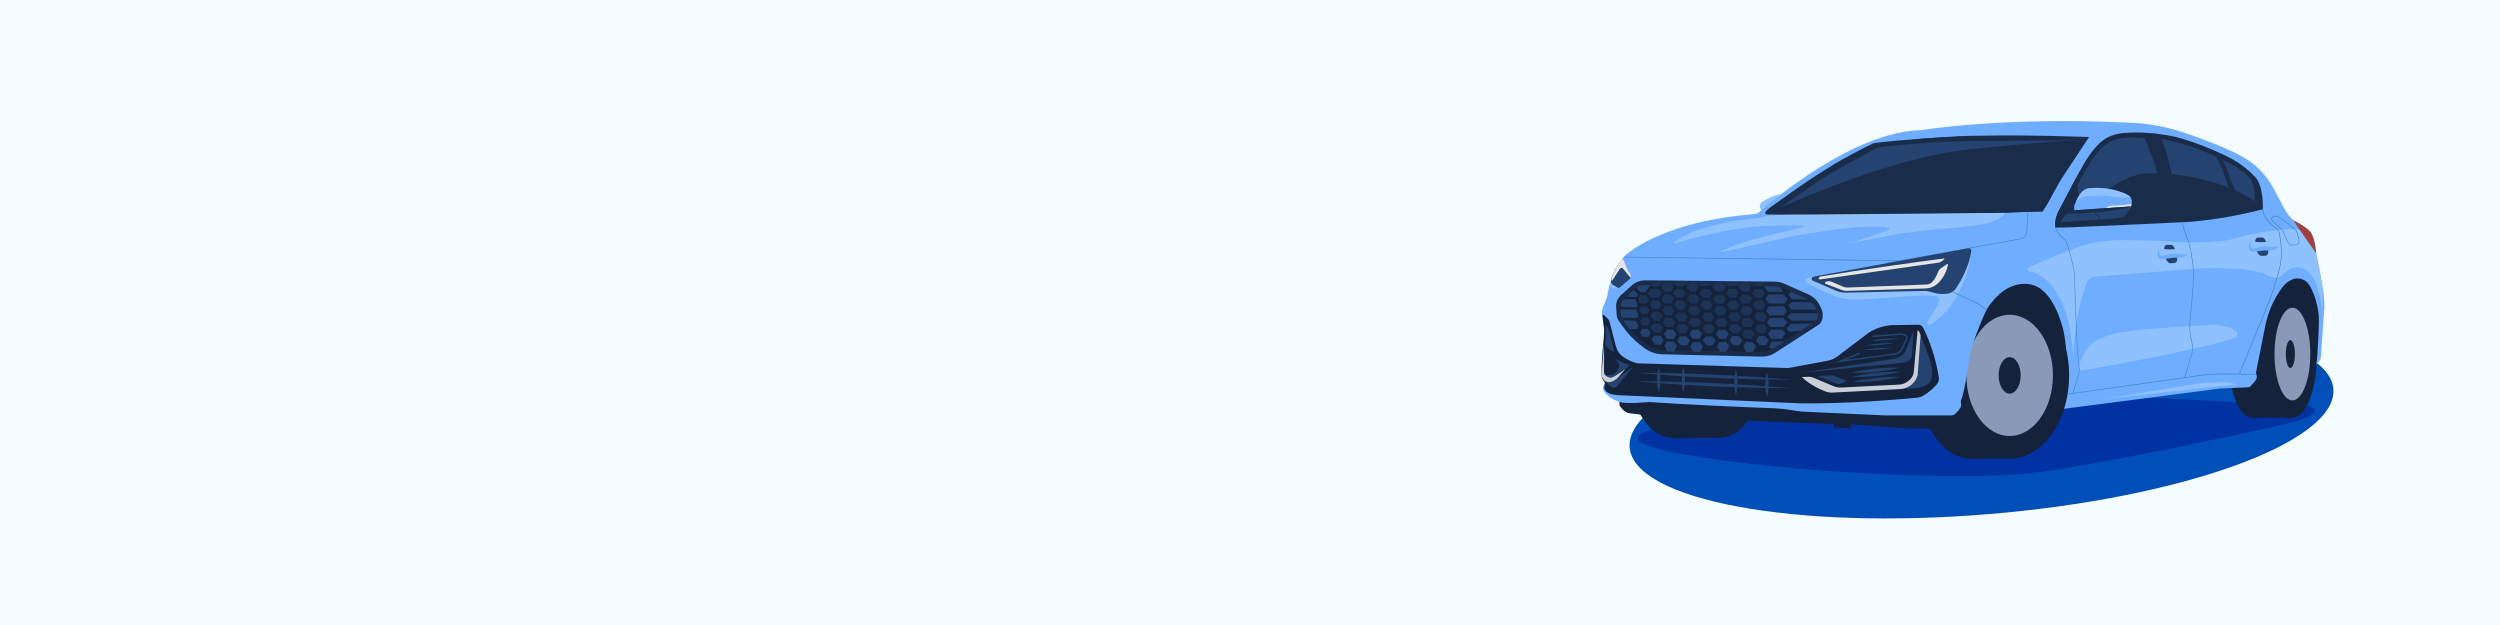
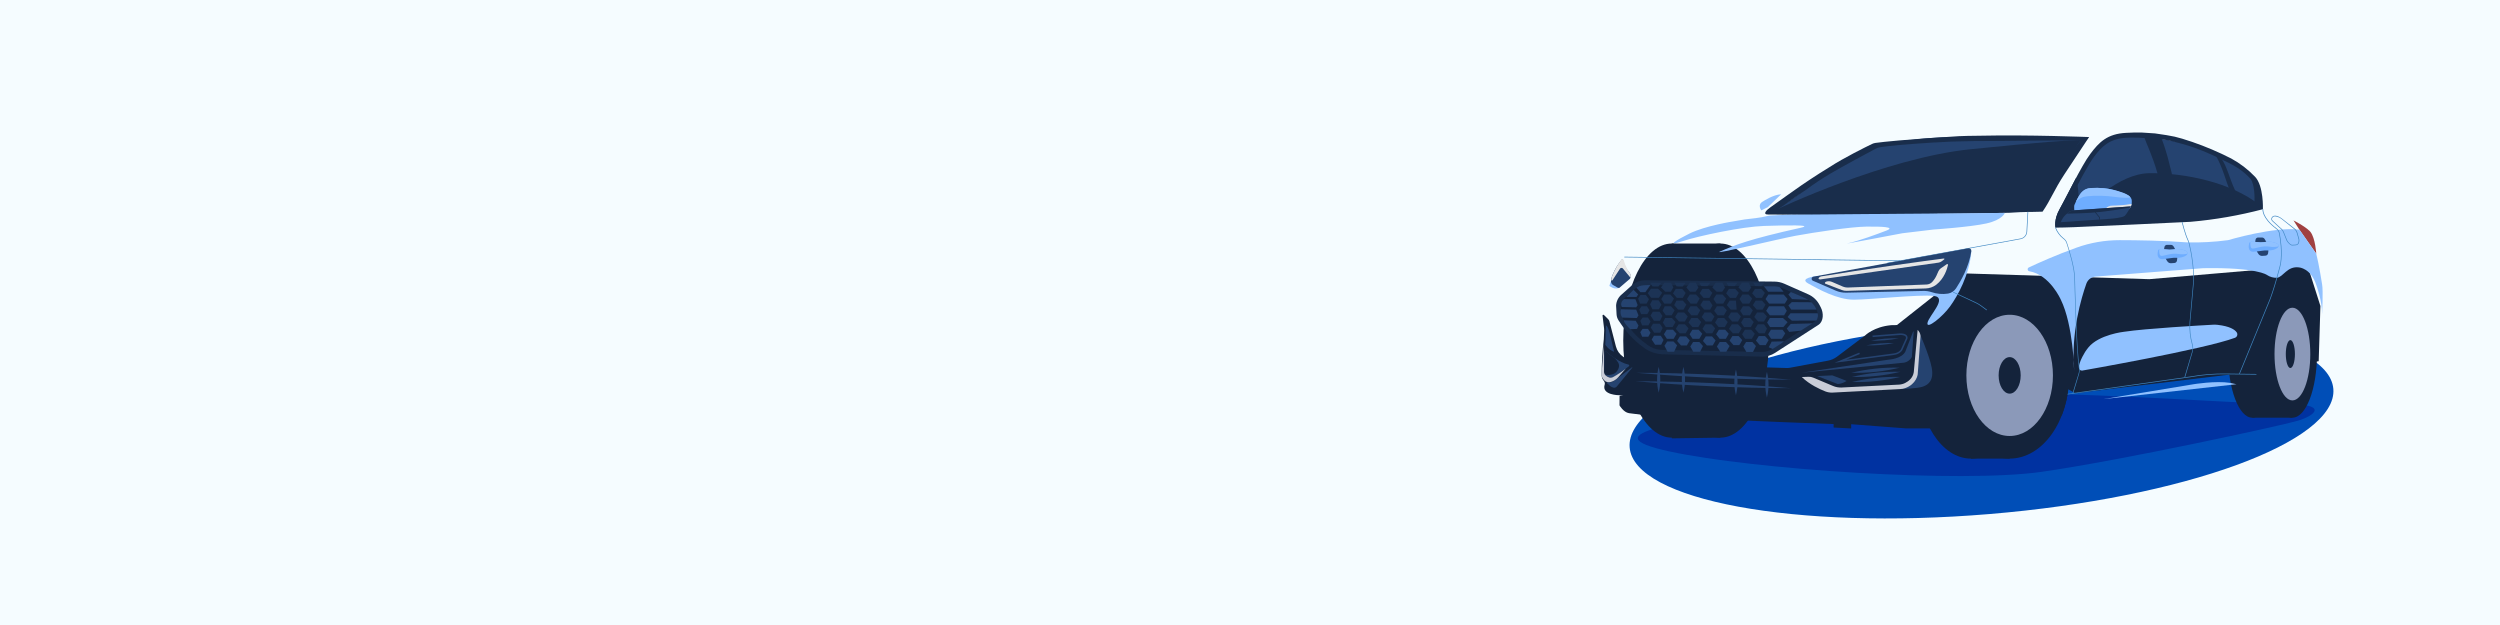
<svg xmlns="http://www.w3.org/2000/svg" width="1600" height="400" viewBox="0 0 1600 400" fill="none">
  <path d="M1600 0H0V400H1600V0Z" fill="#F5FCFF" />
  <path d="M1273.27 328.989C1397.63 318.634 1496.16 282.768 1493.34 248.881C1490.52 214.994 1387.41 195.918 1263.05 206.274C1138.68 216.63 1040.15 252.495 1042.98 286.382C1045.8 320.269 1148.9 339.345 1273.27 328.989Z" fill="#004EB7" />
  <path d="M1126.08 260.46C1080.23 270.27 1014.7 277.24 1068.29 288.89C1121.88 300.54 1255.16 309.39 1306.89 301.94C1358.62 294.49 1459.28 272.58 1470.47 269.31C1481.66 266.04 1491.47 258.13 1461.14 258.6C1430.81 259.07 1219.75 240.42 1126.08 260.46Z" fill="#0032A1" />
  <path d="M1127.26 134.63C1127.26 134.63 1124.33 131.03 1128.39 128.86C1128.39 128.86 1134.7 124.59 1139.96 124.33L1131.39 132.58L1127.26 134.63Z" fill="#90C1FF" />
  <path d="M1101.04 280.1C1118.21 280.1 1132.12 252.288 1132.12 217.98C1132.12 183.672 1118.21 155.86 1101.04 155.86C1083.88 155.86 1069.96 183.672 1069.96 217.98C1069.96 252.288 1083.88 280.1 1101.04 280.1Z" fill="#14233B" />
  <path d="M1069.96 280.1C1087.12 280.1 1101.04 252.288 1101.04 217.98C1101.04 183.672 1087.12 155.86 1069.96 155.86C1052.79 155.86 1038.88 183.672 1038.88 217.98C1038.88 252.288 1052.79 280.1 1069.96 280.1Z" fill="#14233B" />
  <path d="M1069.96 280.55L1101.04 280.09V155.86H1069.96V280.55Z" fill="#14233B" />
  <path d="M1036.48 259.43C1036.48 259.43 1039 263.87 1042.55 264.43L1061.37 266.8L1142.07 270.21L1173.52 271.4V273.62L1184.75 274.21V271.5L1219.85 274.17H1239.74C1239.74 274.17 1248.03 272.62 1250.11 266.8L1260.29 212.89L1328.08 251.65L1437.22 238.5L1483.96 231.17L1485.07 195.84L1476.85 170L1375.52 178.67L1255.94 174.94L1171.94 241.27L1054.14 249.48L1036.53 253.33L1036.48 259.43Z" fill="#14233B" />
  <path d="M1441.43 267.33C1449.97 267.33 1456.9 249.095 1456.9 226.6C1456.9 204.105 1449.97 185.87 1441.43 185.87C1432.89 185.87 1425.96 204.105 1425.96 226.6C1425.96 249.095 1432.89 267.33 1441.43 267.33Z" fill="#14233B" />
  <path d="M1467.14 185.86H1441.43V267.33H1467.14V185.86Z" fill="#14233B" />
  <path d="M1467.14 267.33C1475.82 267.33 1482.86 249.095 1482.86 226.6C1482.86 204.105 1475.82 185.87 1467.14 185.87C1458.46 185.87 1451.42 204.105 1451.42 226.6C1451.42 249.095 1458.46 267.33 1467.14 267.33Z" fill="#14233B" />
  <path d="M1467.14 256.26C1473.47 256.26 1478.59 242.981 1478.59 226.6C1478.59 210.219 1473.47 196.94 1467.14 196.94C1460.82 196.94 1455.69 210.219 1455.69 226.6C1455.69 242.981 1460.82 256.26 1467.14 256.26Z" fill="#8B99B9" />
  <path d="M1465.83 235.54C1467.44 235.54 1468.75 231.537 1468.75 226.6C1468.75 221.663 1467.44 217.66 1465.83 217.66C1464.22 217.66 1462.91 221.663 1462.91 226.6C1462.91 231.537 1464.22 235.54 1465.83 235.54Z" fill="#14233B" />
  <path d="M1261.41 293.51C1280.23 293.51 1295.49 269.66 1295.49 240.24C1295.49 210.82 1280.23 186.97 1261.41 186.97C1242.59 186.97 1227.33 210.82 1227.33 240.24C1227.33 269.66 1242.59 293.51 1261.41 293.51Z" fill="#14233B" />
  <path d="M1286.18 186.97H1261.41V293.51H1286.18V186.97Z" fill="#14233B" />
  <path d="M1286.18 293.51C1307.19 293.51 1324.22 269.66 1324.22 240.24C1324.22 210.82 1307.19 186.97 1286.18 186.97C1265.17 186.97 1248.14 210.82 1248.14 240.24C1248.14 269.66 1265.17 293.51 1286.18 293.51Z" fill="#14233B" />
  <path d="M1286.18 279.03C1301.48 279.03 1313.88 261.663 1313.88 240.24C1313.88 218.817 1301.48 201.45 1286.18 201.45C1270.88 201.45 1258.48 218.817 1258.48 240.24C1258.48 261.663 1270.88 279.03 1286.18 279.03Z" fill="#8B99B9" />
  <path d="M1286.18 251.93C1290.08 251.93 1293.24 246.696 1293.24 240.24C1293.24 233.784 1290.08 228.55 1286.18 228.55C1282.28 228.55 1279.12 233.784 1279.12 240.24C1279.12 246.696 1282.28 251.93 1286.18 251.93Z" fill="#14233B" />
-   <path d="M1109.43 260.23C1109.43 260.23 1075.01 258.69 1056.79 257.37C1055.85 257.295 1054.9 257.295 1053.96 257.37C1050.84 257.67 1043.15 258.28 1038.21 257.67C1038.21 257.67 1029.04 255.67 1026.15 249.6C1025.96 249.015 1025.92 248.393 1026.03 247.788C1026.14 247.183 1026.39 246.613 1026.77 246.13C1026.98 245.891 1027.11 245.595 1027.15 245.28C1027.19 244.965 1027.14 244.645 1027 244.36C1026.65 243.733 1026.22 243.151 1025.72 242.63C1025.46 242.354 1025.28 242.006 1025.21 241.63C1024.85 238.402 1024.79 235.148 1025.04 231.91L1026.62 212.81C1026.68 212.097 1026.66 211.379 1026.56 210.67L1025.35 201.96C1025.07 199.924 1025.34 197.85 1026.15 195.96L1028.15 191.2C1028.41 190.589 1028.59 189.947 1028.69 189.29C1029.13 185.865 1029.98 182.506 1031.24 179.29C1032.46 175.565 1034.07 171.979 1036.04 168.59C1037.64 165.899 1039.75 163.548 1042.25 161.67C1050.64 155.34 1074.78 140.75 1122.43 137.07C1123.68 137.072 1124.89 136.616 1125.82 135.79C1135 127.79 1186.52 84.23 1229.54 83.29C1229.54 83.29 1281.39 74.7 1359.91 78.4C1373.94 78.622 1387.82 81.191 1401 86C1401 86 1423.89 93.7 1434.93 100.22C1434.93 100.22 1435.67 100.61 1436.87 101.33C1444.66 106.034 1451.01 112.781 1455.24 120.84L1460.04 129.93C1460.04 129.93 1464.49 139.7 1469.6 142C1472.36 143.307 1474.91 145.023 1477.16 147.09C1478.94 148.841 1480.15 151.095 1480.61 153.55L1482.26 161.93L1485.82 180.07C1485.82 180.07 1488.49 193.07 1487.37 199.63L1485.37 228.5C1485.32 229.286 1485.04 230.041 1484.58 230.68L1482.76 233.17C1482.75 233.185 1482.74 233.197 1482.72 233.204C1482.71 233.21 1482.69 233.21 1482.67 233.204C1482.66 233.198 1482.64 233.186 1482.64 233.17C1482.63 233.155 1482.63 233.137 1482.63 233.12C1482.84 230.52 1484.51 209.4 1483.96 201.48C1483.96 201.48 1482.96 190.26 1477.74 182.1C1476.47 180.223 1474.52 178.905 1472.31 178.414C1470.09 177.923 1467.77 178.297 1465.82 179.46C1463.77 180.548 1461.99 182.099 1460.64 183.99C1455.21 191.325 1451.48 199.781 1449.73 208.74L1443.9 238.06C1443.81 238.56 1443.86 239.076 1444.04 239.55C1444.32 240.2 1444.42 240.913 1444.34 241.616C1444.25 242.319 1443.98 242.986 1443.55 243.55L1440.55 246.98C1440.32 247.252 1440.03 247.473 1439.71 247.63C1439.38 247.786 1439.03 247.875 1438.67 247.89L1420.95 248.66L1320.04 261.74C1319.92 261.757 1319.8 261.745 1319.69 261.703C1319.57 261.662 1319.47 261.593 1319.39 261.503C1319.31 261.413 1319.25 261.304 1319.23 261.187C1319.2 261.069 1319.2 260.947 1319.23 260.83C1320.96 253.856 1322.15 246.758 1322.79 239.6C1322.79 239.6 1323.25 219.36 1319.79 208.6C1319.79 208.6 1314.09 185.71 1300.79 182.38C1300.79 182.38 1284.93 176.45 1271.38 198.23C1271.38 198.23 1261.75 218.45 1260.05 231.23L1258 244.38C1258 244.38 1256.41 253.25 1255.12 255.99C1254.93 256.418 1254.86 256.894 1254.92 257.36L1255.14 258.96C1255.22 259.556 1255.09 260.161 1254.77 260.67C1253.84 262.247 1252.69 263.678 1251.34 264.92C1250.58 265.54 1249.62 265.873 1248.63 265.86H1206.52L1153.31 263.42C1152.31 263.37 1151.3 263.256 1150.31 263.08C1143.6 261.823 1136.79 261.154 1129.96 261.08L1109.43 260.23Z" fill="#6EADFF" />
  <path d="M1033 174.74C1031.85 177.42 1031.26 179.34 1031.26 179.34C1030.74 180.523 1030.32 181.747 1030 183C1030.63 183.449 1031.3 183.837 1032 184.16C1032.75 184.508 1033.56 184.676 1034.39 184.649C1035.21 184.623 1036.02 184.404 1036.74 184.01C1037.18 183.64 1033.05 174.79 1033.05 174.79L1033 174.74Z" fill="#90C1FF" />
  <path d="M1171 176L1162.51 176.72C1162.51 176.72 1150.94 177.95 1157.32 181.47C1163.7 184.99 1175.84 191.86 1186.59 191.8C1197.34 191.74 1228.33 188.37 1237.59 189.38C1246.85 190.39 1234.42 202.08 1233.59 206.64C1232.76 211.2 1243.17 202.81 1247.99 196.17C1252.81 189.53 1260.43 176.11 1261.69 160.71C1261.69 160.71 1236.56 171.9 1235.52 171.71C1234.48 171.52 1225.7 173.11 1224.84 173.54C1223.98 173.97 1194.71 176.66 1192.84 177.54C1190.97 178.42 1171 176 1171 176Z" fill="#90C1FF" />
  <path d="M1257.77 134.63C1249.31 134.63 1237.2 135.22 1226.89 134.63C1213.97 133.9 1200.46 136.13 1183.07 136.13C1163.67 136.13 1151.4 135.95 1144.07 135.84C1140.67 135.78 1138.21 135.75 1136.43 135.75C1135.43 135.75 1134.68 135.75 1134.07 135.75H1132.82H1131.82C1132.46 135.38 1133.39 134.91 1134.75 134.3C1140.67 131.564 1146.24 128.115 1151.33 124.03C1152.1 123.44 1152.77 122.93 1153.33 122.5C1153.89 122.07 1154.76 121.44 1155.65 120.77C1160.84 116.803 1166.25 113.131 1171.85 109.77C1181.78 103.91 1200.28 94.12 1202.55 92.92C1205.48 92.5 1226.23 87.68 1251.81 87.68C1253.81 87.68 1266.1 88.4 1267.96 88.44C1291.96 89.02 1326.43 87.25 1336.82 87.94C1333.6 91.54 1323.59 103.1 1318.82 110.33C1316.82 113.39 1315.25 116.23 1313.72 118.97C1310.25 125.22 1311.37 128.97 1305.83 132.16C1297.73 136.89 1293.83 134.26 1274.38 134.6C1273.34 134.65 1258.9 134.63 1257.77 134.63Z" fill="#254370" />
  <path d="M1261.5 95.47C1206.59 100.98 1136.82 134.19 1136.82 134.19L1137.5 135.26C1139.27 135.26 1141.73 135.26 1145.11 135.35C1152.44 135.46 1164.7 135.65 1184.11 135.65C1201.5 135.65 1216.93 135.4 1229.85 136.13C1240.16 136.72 1247.95 135.13 1256.42 135.13C1257.55 135.13 1267.11 135 1268.22 134.98C1287.71 134.64 1293.62 135.58 1303.06 132.98C1309.24 131.26 1311.35 124.81 1314.82 118.56C1316.35 115.81 1317.92 112.98 1319.92 109.92C1323.77 104.05 1327.92 94.21 1331.37 90.27C1325.88 89.29 1306.86 90.92 1261.5 95.47Z" fill="#192D4B" />
  <path d="M1238.3 91.19L1248.55 90.64C1250.55 90.64 1261.45 90.26 1263.29 90.3C1285.44 90.36 1318.43 89.39 1331.37 90.23C1327.93 94.23 1322.03 103.41 1318.05 109.47C1316.05 112.57 1313.91 115.89 1312.44 118.53C1308.63 125.12 1308.07 125.16 1305.03 131.86C1296.11 132.75 1295.03 132.58 1280.33 133.53C1279.23 133.53 1253.84 133.86 1252.72 133.86C1244.29 133.86 1237.06 134.18 1225.27 134.14C1211.92 134.31 1199.36 134.63 1181.93 134.63C1162.53 134.63 1150.28 134.45 1142.93 134.34L1138.26 134.27C1138.21 134.271 1138.15 134.254 1138.11 134.222C1138.06 134.19 1138.03 134.145 1138.02 134.093C1138 134.041 1138 133.985 1138.02 133.934C1138.04 133.883 1138.07 133.839 1138.12 133.81C1142.91 130.47 1147.43 127.44 1150.45 125.14C1151.2 124.57 1152.94 123.49 1153.52 123.06C1154.1 122.63 1154.84 122.24 1155.74 121.57C1160.79 117.795 1166.05 114.297 1171.48 111.09C1180.01 106.09 1194.91 98.09 1200.31 95.23C1201.35 94.675 1202.49 94.309 1203.66 94.15C1211.04 93.15 1215.97 92.6 1238.27 91.15M1253.67 87.15C1217.99 89.38 1206.24 90.67 1200.34 91.46C1199.56 91.559 1198.8 91.789 1198.09 92.14C1194.14 94.05 1180.09 100.96 1170.93 106.93C1162.29 112.17 1152.86 118.55 1149.49 121C1146.12 123.45 1141.49 126.55 1132.93 132.78C1130.26 134.63 1127.93 137.3 1131.66 137.3H1132.97C1133.57 137.3 1134.49 137.3 1135.27 137.3C1140.98 137.3 1153.74 137.68 1181.9 137.68C1212.9 137.68 1237.06 136.73 1256.37 136.73C1257.5 136.73 1284.78 136.2 1285.89 136.18C1297.52 135.41 1297.24 135.81 1307.24 135.47C1312.63 127.58 1314.49 121.82 1321.13 111.69C1327.77 101.56 1337 87.71 1337 87.71C1337 87.71 1298.45 86.16 1267.23 86.86C1265.3 86.86 1261.23 86.97 1259.3 86.97L1253.67 87.15Z" fill="#192D4B" />
  <path d="M1316.37 142.66C1316.92 139.744 1317.99 136.951 1319.54 134.42C1320.8 132.21 1322.61 128.72 1324.71 124.67C1329.35 115.67 1335.13 104.54 1338.95 99.47C1344.16 92.55 1349.1 87.24 1361.1 87.09C1362.37 87.09 1363.73 87.09 1365.15 87.18C1377.05 87.82 1391.84 89.59 1401.66 92.86C1413.22 96.71 1426.74 101.79 1430.44 104.86C1434.37 108.12 1439.72 111.96 1444.22 116.97C1446.86 119.97 1443.76 130.43 1445.11 132.31C1437.78 132.43 1418.52 131.85 1401.33 132.7C1379.04 133.79 1340.63 138.6 1329.69 140.42C1322.57 141.6 1318.47 142.3 1316.37 142.66Z" fill="#254370" />
  <path d="M1445.87 131C1428.02 116.85 1398.4 110.58 1375.66 110.84C1356.1 111.07 1336.32 131.04 1327.85 140.75L1329.69 140.45C1340.63 138.63 1379.04 133.82 1401.33 132.73C1418.52 131.88 1438.81 131.49 1446.13 131.36L1445.87 131Z" fill="#192D4B" />
  <path d="M1368.11 88.1L1371.22 88.27C1382.97 88.91 1386.15 89.08 1396.33 92.01C1406.81 94.75 1419.13 100.53 1423.85 103.01C1431.22 106.47 1435.94 109.6 1440.52 114.69C1442.84 118.12 1443.18 126.49 1442.73 129.93C1433.82 130.1 1416.54 130.49 1401.25 131.24C1378.91 132.34 1340.41 137.15 1329.44 138.98C1324.29 139.83 1320.72 140.44 1318.34 140.84C1318.96 138.875 1319.8 136.986 1320.85 135.21C1322.12 132.97 1323.94 129.46 1326.04 125.4C1330.41 116.95 1336.4 105.4 1340.15 100.4C1345.1 93.81 1349.98 88.67 1361.26 88.15C1362.88 88.044 1364.5 88.024 1366.12 88.09L1368.11 88.1ZM1370.39 84.8C1368.96 84.72 1363.03 84.86 1360.81 85.02C1348.63 85.6 1343.4 91.02 1337.75 98.56C1332.1 106.1 1322.24 126.66 1318.24 133.68C1314.24 140.7 1315.52 145.68 1315.52 145.68C1315.52 145.68 1322.95 145.68 1335.77 145.01C1348.55 144.51 1380.42 143.01 1401.94 141.96C1417.58 140.596 1433.08 137.9 1448.26 133.9C1448.26 133.9 1448.85 118.9 1443.18 113.08C1438.73 108.43 1433.59 104.497 1427.94 101.42C1419.88 97.305 1411.55 93.763 1403 90.82C1392.58 87.35 1391.43 87.16 1379.19 85.38L1370.39 84.8Z" fill="#192D4B" />
  <path d="M1330.43 141.81C1330.26 138.42 1330.16 134.3 1330.29 129.81C1330.5 124.429 1329.97 119.046 1328.71 113.81C1324.56 121.57 1320.48 129.81 1318.24 133.7C1314.24 140.7 1315.52 145.7 1315.52 145.7C1315.52 145.7 1318.28 143.89 1329.93 141.96L1330.43 141.81Z" fill="#192D4B" />
  <path d="M1430.62 122.16C1426.8 114.16 1425.26 106.25 1421.55 101.31C1420.37 100.53 1419.15 99.822 1417.89 99.19C1422.19 106.19 1425.14 117.39 1426.58 120.69C1428.02 123.99 1427.12 129.79 1427.46 133.24L1435.27 133.05C1434.16 130.12 1432.64 126.42 1430.62 122.16Z" fill="#192D4B" />
  <path d="M1391.89 119.88C1389.19 106.59 1385.65 93.75 1383.29 88.58C1380.84 88.18 1374.71 88.16 1372.37 87.94C1373.27 90.94 1377.59 99.61 1380.76 110.86C1384.02 122.43 1386.17 135.3 1386.44 140.72C1389.6 140.42 1392.94 140.25 1395.92 140C1395.42 136.08 1393.75 129.09 1391.89 119.88Z" fill="#192D4B" />
  <path d="M1327.64 135.49C1327.64 135.49 1327.23 132.03 1327.64 131.14C1328.42 129.224 1329.35 127.375 1330.43 125.61C1331.97 123.25 1333.55 120.61 1338.58 120.31C1349.26 119.77 1354.71 122.18 1357.5 123.14C1361.14 124.39 1362.65 125.14 1363.5 126.29C1364.35 127.44 1364.3 127.77 1364.34 129.29C1364.35 130.418 1364.09 131.532 1363.59 132.54C1363.31 133.22 1359.34 135.54 1359.34 135.54L1327.64 135.49Z" fill="#6EADFF" />
  <path d="M1363.49 132.62C1363.87 131.953 1364.12 131.22 1364.23 130.46C1364.23 130.46 1363.34 130.66 1363.33 130.62C1357.44 131.72 1351.5 131.48 1350.55 131.73C1347.05 132.64 1346.94 135.34 1346.94 135.34L1356.79 135.49H1359.3C1359.3 135.49 1363.21 133.3 1363.49 132.62Z" fill="#E5E5E5" />
  <path d="M1358.33 123.19C1354.52 121.851 1350.57 120.939 1346.56 120.47C1343.7 120.209 1340.83 120.175 1337.97 120.37C1333.65 120.51 1331.28 123.87 1330.06 126.2C1329.55 127.2 1328.92 128.28 1328.57 129.05C1329.8 127.86 1331.23 126.904 1332.8 126.23C1335.32 125.23 1343.94 125.05 1349.22 125.53C1353.5 125.92 1360.13 127.1 1363.52 126.36C1362.22 124.45 1358.71 123.38 1358.33 123.19Z" fill="#90C1FF" />
  <path d="M1325.5 135C1324.82 135.269 1324.18 135.647 1323.61 136.12C1322.98 136.63 1322.14 137.32 1322 137.47C1320.62 138.781 1319.57 140.398 1318.92 142.19C1318.92 142.19 1348.17 140.19 1350.29 140.04C1352.41 139.89 1358.47 139.24 1359.77 138.19C1361.07 137.14 1363.77 132.1 1363.77 132.1L1327.24 134.6C1326.64 134.617 1326.05 134.753 1325.5 135Z" fill="#254370" />
  <path d="M1325.19 135.17C1324.33 135.555 1323.55 136.094 1322.88 136.76C1326.18 136.62 1336.64 136.55 1344.88 135.59C1354.18 134.52 1360.64 133.2 1363.42 132.75C1363.6 132.34 1363.69 132.12 1363.69 132.12L1328.01 134.58C1327.04 134.572 1326.08 134.774 1325.19 135.17Z" fill="#192D4B" />
  <path d="M1343.94 140.56H1343.48V139.25L1340.78 135.97V133.81H1341.24V135.81L1343.94 139.09V140.56Z" fill="#192D4B" />
  <path d="M1467.84 141.07L1471.66 147.07L1482.41 162.39C1482.41 162.39 1481.84 152.39 1478.66 148.39C1478.66 148.42 1477 145.86 1467.84 141.07Z" fill="#A04040" />
  <path d="M1207.9 168.61L1207.82 168.19L1293.05 152.66C1294.1 152.483 1295.06 151.955 1295.77 151.163C1296.48 150.371 1296.9 149.362 1296.96 148.3L1297.64 135.59H1298.06L1297.38 148.29C1297.31 149.448 1296.85 150.548 1296.08 151.412C1295.31 152.276 1294.26 152.853 1293.12 153.05L1207.9 168.61Z" fill="#3F87C3" />
  <path d="M1039.56 164.299L1039.55 164.719L1216.06 167.122L1216.07 166.702L1039.56 164.299Z" fill="#3F87C3" />
  <path d="M1271.43 198.62L1267.73 195.88C1266.75 195.151 1265.7 194.524 1264.6 194.01L1249.91 187.16L1250.09 186.78L1264.78 193.62C1265.91 194.151 1266.98 194.794 1267.98 195.54L1271.68 198.28L1271.43 198.62Z" fill="#3F87C3" />
  <path d="M1026.44 201.53L1029.22 204.27C1029.58 204.633 1029.85 205.079 1030.01 205.57L1034.19 221.73C1034.89 224.421 1036.54 226.768 1038.83 228.34C1041.59 230.348 1044.74 231.774 1048.07 232.53L1143.5 235.53C1144.2 235.548 1144.9 235.491 1145.59 235.36L1169.91 230.82C1172.01 230.429 1173.99 229.552 1175.7 228.26L1193.7 214.67C1193.7 214.67 1199.26 209.11 1210.37 208.11L1227.67 207.82C1228.32 207.806 1228.97 207.977 1229.53 208.316C1230.09 208.654 1230.55 209.144 1230.84 209.73C1235.76 219.777 1239.13 230.513 1240.84 241.57C1240.96 242.333 1240.92 243.114 1240.71 243.858C1240.5 244.602 1240.13 245.292 1239.63 245.88C1237.08 248.876 1234.04 251.409 1230.63 253.37C1229.39 254.03 1228.03 254.434 1226.63 254.56C1218.38 255.35 1181.91 258.64 1151.5 258.11L1036.24 252.93C1036.24 252.93 1025.15 252.93 1026.92 246.42L1027.06 245.89C1027.13 245.619 1027.14 245.337 1027.09 245.061C1027.05 244.786 1026.94 244.523 1026.79 244.29L1025.79 242.78C1025.31 242.049 1025.06 241.194 1025.06 240.32C1025.07 232.537 1025.53 224.761 1026.44 217.03L1026.67 211.57C1026.69 211.146 1026.68 210.721 1026.62 210.3L1025.62 201.99C1025.61 201.892 1025.63 201.794 1025.68 201.707C1025.73 201.62 1025.8 201.549 1025.88 201.5C1025.97 201.452 1026.07 201.429 1026.17 201.435C1026.26 201.44 1026.36 201.473 1026.44 201.53Z" fill="#14233B" />
  <path d="M1228 212C1228 212 1234.78 227.17 1236.29 235.26C1237.8 243.35 1234.29 246.15 1230.7 247.43C1227.11 248.71 1216.07 249.01 1216.07 249.01L1218.58 246.26L1222.89 244.57L1225.34 241.21L1226.34 237.95L1228 212Z" fill="#254370" />
  <path d="M1052.78 180.9L1135.59 181.72C1137.55 181.741 1139.48 182.16 1141.27 182.95L1156.57 189.73C1159.36 190.963 1161.65 193.111 1163.06 195.82L1163.91 197.45C1165.36 200.23 1165.56 204.77 1163 206.58L1135.16 224.58C1132.97 225.992 1130.42 226.739 1127.81 226.73L1063.18 226.52C1060.3 226.505 1057.51 225.588 1055.18 223.9C1047.95 218.503 1041.78 211.81 1037 204.16C1036.41 203.241 1036.06 202.183 1036 201.09L1035.7 195.53C1035.77 194.383 1036.08 193.263 1036.61 192.241C1037.14 191.218 1037.87 190.316 1038.76 189.59L1045.38 183.68C1047.42 181.868 1050.05 180.878 1052.78 180.9Z" fill="#14233B" />
  <path d="M1127.85 228.25L1063.85 226.75C1060.04 226.561 1056.35 225.375 1053.14 223.31C1048.43 219.9 1042.58 215.47 1035.82 204.97C1035.09 203.831 1034.67 202.521 1034.6 201.17L1034.3 195.61C1034.36 194.237 1034.71 192.891 1035.32 191.661C1035.93 190.431 1036.8 189.343 1037.86 188.47L1044.48 182.56C1046.8 180.511 1049.79 179.386 1052.88 179.4L1135.68 180.22C1137.84 180.239 1139.98 180.702 1141.95 181.58L1157.26 188.36C1160.36 189.737 1162.9 192.123 1164.47 195.13L1165.32 196.76C1167.17 200.3 1167.17 205.53 1163.94 207.81L1136 225.86C1133.57 227.425 1130.74 228.255 1127.85 228.25ZM1052.67 182.4C1050.35 182.399 1048.12 183.254 1046.39 184.8L1039.78 190.71C1039.04 191.293 1038.44 192.022 1038 192.852C1037.56 193.681 1037.29 194.593 1037.22 195.53L1037.52 201C1037.56 201.834 1037.81 202.645 1038.26 203.35C1044.77 213.45 1050.07 217.62 1054.57 220.88C1056.91 222.603 1059.68 223.642 1062.57 223.88L1127.81 225.25C1130.12 225.251 1132.37 224.588 1134.31 223.34L1162.14 205.34C1163.82 204.15 1163.76 200.49 1162.54 198.16L1161.69 196.53C1160.44 194.128 1158.41 192.221 1155.93 191.12L1140.62 184.34C1139.02 183.632 1137.28 183.258 1135.53 183.24L1052.73 182.42L1052.67 182.4Z" fill="#192D4B" />
  <path d="M1160.26 179.67L1174.77 185.97C1176.93 186.912 1179.27 187.369 1181.63 187.31L1231.1 186.2C1232.84 186.163 1234.58 186.427 1236.23 186.98C1239.6 188.133 1243.21 188.449 1246.73 187.9C1247.77 187.713 1248.77 187.316 1249.65 186.733C1250.54 186.151 1251.29 185.394 1251.88 184.51C1254.71 180.22 1260.23 170.78 1261.65 160.69C1261.69 160.44 1261.66 160.184 1261.58 159.944C1261.5 159.704 1261.36 159.487 1261.18 159.311C1261 159.135 1260.78 159.005 1260.54 158.932C1260.29 158.859 1260.04 158.844 1259.79 158.89L1160.56 177.07C1160.27 177.124 1160.01 177.269 1159.81 177.483C1159.61 177.697 1159.48 177.969 1159.45 178.259C1159.42 178.55 1159.48 178.844 1159.62 179.098C1159.77 179.351 1159.99 179.552 1160.26 179.67Z" fill="#254370" />
  <path d="M1054.57 187.69L1056.6 184.81H1061.16L1063.78 187.38L1061.66 190.58H1056.72L1054.57 187.69Z" fill="#1C3355" />
  <path d="M1070.73 187.75L1072.51 184.86H1076.53L1078.83 187.44L1076.97 190.64H1073.22L1070.73 187.75Z" fill="#1C3355" />
  <path d="M1071.48 195.27L1072.96 192.38H1076.98L1079.28 194.95L1077.42 198.16H1074L1071.48 195.27Z" fill="#1C3355" />
  <path d="M1072.06 202.87L1073.85 199.98H1077.87L1080.16 202.55L1078.31 205.76H1074.55L1072.06 202.87Z" fill="#1C3355" />
  <path d="M1072.54 210.46L1074.33 207.57H1078.35L1080.65 210.14L1078.79 213.35H1075.03L1072.54 210.46Z" fill="#1C3355" />
  <path d="M1087.78 187.75L1089.56 184.86H1093.58L1095.88 187.44L1094.02 190.64H1090.27L1087.78 187.75Z" fill="#1C3355" />
  <path d="M1088.22 195.27L1090.01 192.38H1094.03L1096.02 195.47L1094.46 198.16H1090.71L1088.22 195.27Z" fill="#1C3355" />
  <path d="M1089.11 202.87L1090.89 199.98H1094.91L1097.21 202.55L1095.35 205.76H1091.6L1089.11 202.87Z" fill="#1C3355" />
  <path d="M1089.59 210.46L1091.38 207.57H1095.39L1097.69 210.14L1095.84 213.35H1092.08L1089.59 210.46Z" fill="#1C3355" />
  <path d="M1104.74 187.75L1106.53 184.86H1110.54L1112.84 187.44L1110.98 190.64H1107.23L1104.74 187.75Z" fill="#1C3355" />
-   <path d="M1105.18 195.27L1106.97 192.38H1110.99L1113.29 194.95L1111.43 198.16H1107.67L1105.18 195.27Z" fill="#1C3355" />
+   <path d="M1105.18 195.27L1106.97 192.38H1110.99L1111.43 198.16H1107.67L1105.18 195.27Z" fill="#1C3355" />
  <path d="M1106.07 202.87L1107.86 199.98H1111.88L1114.18 202.55L1112.32 205.76H1108.56L1106.07 202.87Z" fill="#1C3355" />
  <path d="M1106.55 210.46L1108.34 207.57H1112.36L1114.66 210.14L1112.8 213.35H1109.05L1106.55 210.46Z" fill="#1C3355" />
  <path d="M1121.39 187.75L1123.18 184.86H1127.2L1129.5 187.44L1127.64 190.64H1123.88L1121.39 187.75Z" fill="#1C3355" />
  <path d="M1121.84 195.27L1123.62 192.38H1127.64L1129.94 194.95L1128.08 198.16H1124.33L1121.84 195.27Z" fill="#1C3355" />
  <path d="M1122.72 202.87L1124.51 199.98H1128.53L1130.83 202.55L1128.97 205.76H1125.22L1122.72 202.87Z" fill="#1C3355" />
  <path d="M1123.21 210.46L1124.99 207.57H1129.01L1130.83 210.25L1129.45 213.35H1125.7L1123.21 210.46Z" fill="#1C3355" />
  <path d="M1063.23 191.41L1065.01 188.52H1069.03L1071.33 191.09L1069.47 194.3H1065.12L1063.23 191.41Z" fill="#1C3355" />
  <path d="M1064.08 198.92L1065.42 196.03H1069.44L1071.74 198.6L1069.88 201.81H1066.18L1064.08 198.92Z" fill="#1C3355" />
  <path d="M1064.23 206.42L1065.7 203.53H1070.03L1072.33 206.11L1070.47 209.31H1066.12L1064.23 206.42Z" fill="#1C3355" />
  <path d="M1096.63 191.41L1098.42 188.52H1102.44L1104.74 191.09L1102.88 194.3H1098.53L1096.63 191.41Z" fill="#1C3355" />
  <path d="M1097.04 198.92L1098.83 196.03H1102.85L1105.14 198.6L1103.29 201.81H1099.33L1097.04 198.92Z" fill="#1C3355" />
  <path d="M1097.63 206.42L1099.42 203.53H1103.44L1105.74 206.11L1103.88 209.31H1099.89L1097.63 206.42Z" fill="#1C3355" />
  <path d="M1113.29 191.41L1115.07 188.52H1119.09L1121.39 191.09L1119.53 194.3H1115.18L1113.29 191.41Z" fill="#1C3355" />
  <path d="M1113.69 198.92L1115.48 196.03H1119.5L1121.8 198.6L1119.94 201.81H1115.59L1113.69 198.92Z" fill="#1C3355" />
  <path d="M1114.29 206.42L1116.07 203.53H1120.09L1122.39 206.11L1120.53 209.31H1116.18L1114.29 206.42Z" fill="#1C3355" />
  <path d="M1114.95 213.93L1116.74 211.04H1120.76L1123.06 213.62L1121.2 216.82H1116.85L1114.95 213.93Z" fill="#1C3355" />
  <path d="M1079.67 191.41L1081.46 188.52H1085.47L1087.78 191.09L1085.92 194.3H1081.96L1079.67 191.41Z" fill="#1C3355" />
  <path d="M1080.08 198.92L1081.86 196.03H1085.88L1088.18 198.6L1086.32 201.81H1082.44L1080.08 198.92Z" fill="#1C3355" />
  <path d="M1080.67 206.42L1082.46 203.53H1086.47L1088.78 206.11L1086.92 209.31H1083.14L1080.67 206.42Z" fill="#1C3355" />
  <path d="M1056.05 194.81L1057.46 192.16H1061.47L1063.33 194.95L1061.66 197.94H1057.56L1056.05 194.81Z" fill="#1C3355" />
  <path d="M1056.34 201.95L1057.79 199.52H1062.14L1063.93 202.22L1062.4 205.3H1058.53L1056.34 201.95Z" fill="#1C3355" />
  <path d="M1056.48 209.62L1057.94 207.19H1062.29L1064.08 209.89L1062.55 212.97H1058.68L1056.48 209.62Z" fill="#1C3355" />
  <path d="M1048.41 191.11L1049.89 188.75H1053.33L1055.33 191.52L1053.82 194.3H1049.61L1048.41 191.11Z" fill="#1C3355" />
  <path d="M1049.11 198.17L1050.59 196.03H1054.03L1055.67 198.54L1054.25 201.06H1050.31L1049.11 198.17Z" fill="#1C3355" />
  <path d="M1049.78 205.38L1051.25 203.24H1054.7L1056.34 205.76L1054.92 208.27H1050.97L1049.78 205.38Z" fill="#1C3355" />
  <path d="M1057.52 183.31L1061.4 183.34L1063.23 181.02L1056.16 180.92L1057.52 183.31Z" fill="#1C3355" />
  <path d="M1073.04 183.31L1076.93 183.34L1078.75 181.02L1071.69 180.92L1073.04 183.31Z" fill="#1C3355" />
  <path d="M1088.86 183.09L1092.75 183.12L1094.57 181.01L1087.51 180.92L1088.86 183.09Z" fill="#1C3355" />
  <path d="M1106.27 183.09L1110.15 183.12L1111.98 181.01L1104.91 180.92L1106.27 183.09Z" fill="#1C3355" />
  <path d="M1123.45 183.09L1127.34 183.12L1129.16 181.01L1122.1 180.92L1123.45 183.09Z" fill="#1C3355" />
  <path d="M1063.03 183.95L1065.78 186.69H1069.36L1070.92 183.94L1069.44 180.89H1065.28L1063.03 183.95Z" fill="#1C3355" />
  <path d="M1079.28 183.95L1081.58 186.69H1085.16L1086.98 184.06L1085.25 180.89L1081.59 180.92L1079.28 183.95Z" fill="#1C3355" />
  <path d="M1095.88 183.95L1098.63 186.69H1102.21L1104.03 184.06L1102.3 180.89H1098.13L1095.88 183.95Z" fill="#1C3355" />
  <path d="M1112.61 183.95L1115.36 186.69H1118.94L1120.76 184.06L1119.03 180.89H1114.86L1112.61 183.95Z" fill="#1C3355" />
  <path d="M1073.34 218.2L1075.13 215.31H1079.14L1081.44 217.89L1079.59 221.09H1075.83L1073.34 218.2Z" fill="#254370" />
  <path d="M1089.89 218.2L1091.67 215.31H1095.69L1097.99 217.89L1096.13 221.09H1092.38L1089.89 218.2Z" fill="#254370" />
  <path d="M1106.92 217.98L1108.71 215.09H1112.73L1115.03 217.66L1113.17 220.87H1109.42L1106.92 217.98Z" fill="#254370" />
  <path d="M1123.8 217.98L1125.59 215.09H1129.61L1131.9 217.66L1130.05 220.87H1126.29L1123.8 217.98Z" fill="#254370" />
  <path d="M1065.23 221.3L1067.02 218.55H1071.04L1073.34 221L1071.44 225.09H1067.22L1065.23 221.3Z" fill="#254370" />
  <path d="M1064.89 213.93L1066.68 211.04H1070.7L1073 213.62L1071.14 216.82H1066.78L1064.89 213.93Z" fill="#254370" />
  <path d="M1098.3 213.93L1100.09 211.04H1104.11L1106.4 213.62L1104.55 216.82H1100.55L1098.3 213.93Z" fill="#254370" />
  <path d="M1098.82 221.79L1100.61 218.9H1104.62L1106.92 221.47L1104.83 225.09H1100.98L1098.82 221.79Z" fill="#254370" />
  <path d="M1115.69 221.79L1117.48 218.9H1121.5L1123.8 221.47L1121.94 225.22H1117.64L1115.69 221.79Z" fill="#254370" />
  <path d="M1129.94 191.41L1131.73 188.52H1141.55L1144.06 191.41L1142.28 194.3H1132.22L1129.94 191.41Z" fill="#254370" />
  <path d="M1130.35 198.92L1132.14 196.03H1141.78L1143.55 198.92L1141.83 201.81H1132.72L1130.35 198.92Z" fill="#254370" />
  <path d="M1130.94 206.42L1132.73 203.53H1141.05L1144.06 206.19L1141.33 209.31H1132.83L1130.94 206.42Z" fill="#254370" />
  <path d="M1131.61 213.93L1133.39 211.04H1140.83L1142.55 213.35L1140.39 216.82H1133.5L1131.61 213.93Z" fill="#254370" />
  <path d="M1081.34 213.93L1083.12 211.04H1087.14L1089.44 213.62L1087.58 216.82H1083.23L1081.34 213.93Z" fill="#254370" />
  <path d="M1081.78 221.79L1083.57 218.9H1087.59L1089.89 221.47L1088.08 225.09H1083.69L1081.78 221.79Z" fill="#254370" />
  <path d="M1057.08 217.29L1058.53 214.87H1062.88L1064.67 217.56L1063.14 220.65H1059.28L1057.08 217.29Z" fill="#254370" />
  <path d="M1049.78 212.6L1051.25 210.46H1054.7L1056.34 212.97L1054.92 215.49H1050.97L1049.78 212.6Z" fill="#254370" />
  <path d="M1047.27 184.12L1049.9 187.01H1053L1055.48 183.53L1056.3 182.44C1056.3 182.44 1054.57 182.39 1052.11 182.53C1051.01 182.53 1049.92 182.765 1048.91 183.22L1047.27 184.12Z" fill="#254370" />
  <path d="M1128.87 183.19L1131.62 186.69H1141.44L1139.5 184.25C1139.09 183.64 1138.02 183.47 1137.29 183.34L1135.44 183.19H1128.87Z" fill="#254370" />
  <path d="M1040.83 190.03H1047.39L1048.41 188.43L1045.47 185.47L1040.83 190.03Z" fill="#254370" />
  <path d="M1039.33 191.41L1046.68 191.52L1048.11 195.27L1047.17 196.69L1037.96 196.49C1037.96 196.49 1036.29 193.77 1039.33 191.41Z" fill="#254370" />
  <path d="M1037.37 197.94L1047.15 198.16L1048.63 201.81L1047.55 203.54L1038.15 203.24C1037.66 202.46 1037.33 201.585 1037.2 200.672C1037.07 199.76 1037.12 198.829 1037.37 197.94Z" fill="#254370" />
  <path d="M1039.26 205L1046.85 205.29L1048.63 208.29L1047.7 210.48L1043.37 210.7C1043.37 210.7 1039.11 206.74 1039.26 205Z" fill="#254370" />
  <path d="M1145.72 187.31L1144.55 188.52L1146.89 191.41L1157.44 191.86C1157.44 191.86 1153.03 189.65 1146.15 186.86L1145.72 187.31Z" fill="#254370" />
  <path d="M1159.33 193.44L1146.72 193.36L1144.55 195.47L1146.39 198.16H1162.55C1161.83 196.373 1160.73 194.763 1159.33 193.44Z" fill="#254370" />
  <path d="M1145.94 200.48H1163.33C1163.52 201.237 1163.56 202.026 1163.44 202.799C1163.32 203.571 1163.04 204.31 1162.62 204.97C1162.58 205.032 1162.52 205.082 1162.45 205.117C1162.39 205.152 1162.31 205.17 1162.24 205.17L1146.77 205.22L1144.06 202.87L1145.94 200.48Z" fill="#254370" />
  <path d="M1146.07 207.31L1159.85 206.97L1152.5 211.64L1145.11 212.42L1143.55 210.27L1146.07 207.31Z" fill="#254370" />
  <path d="M1132 222.25L1133.89 218.64L1141.77 218.45C1140.96 219.136 1140.11 219.768 1139.22 220.34L1134.52 223.34L1132 222.25Z" fill="#254370" />
  <path d="M1227.36 211.15L1228 211.97C1228.81 212.997 1229.2 214.287 1229.11 215.59L1227.33 239.59C1227.33 239.59 1226.63 245.79 1219.33 248.4C1218.27 248.758 1217.17 248.964 1216.05 249.01L1172.86 251.26C1171.28 251.337 1169.7 251.082 1168.22 250.51C1164.72 249.14 1158.1 246.13 1153.16 241.3L1157.49 241.13C1158.49 241.098 1159.49 241.282 1160.42 241.67L1173.12 247.01C1174.85 247.75 1176.73 248.091 1178.61 248.01L1215.29 246.16C1216.68 246.093 1218.04 245.735 1219.29 245.11C1221.46 244.02 1224.29 241.88 1224.83 238.11L1227.27 211.26L1227.36 211.15Z" fill="#C9CDD8" />
  <path d="M1163 240.68L1176.19 245.79C1178.1 245.625 1179.94 245.001 1181.55 243.97C1181.69 243.89 1181.75 243.75 1181.6 243.69L1172.71 240.24L1163 240.68Z" fill="#254370" />
  <path d="M1174.12 232.18L1189.92 225.68L1190.3 226.6L1181.54 230.21L1211.88 226.21C1215.28 225.8 1216.48 223.84 1216.53 223.75L1219.76 216.57C1219.83 216.372 1219.86 216.159 1219.83 215.95C1219.8 215.742 1219.72 215.542 1219.6 215.37C1218.92 214.5 1216.94 214.37 1216.23 214.37L1198.48 215.75L1198.4 214.75L1216.18 213.36C1216.52 213.36 1219.28 213.31 1220.39 214.74C1220.62 215.045 1220.76 215.401 1220.82 215.776C1220.87 216.151 1220.83 216.534 1220.7 216.89L1217.42 224.19C1217.34 224.34 1215.93 226.71 1212 227.19L1174.12 232.18Z" fill="#254370" />
  <path d="M1197.33 218C1203.18 216.833 1209.15 216.347 1215.11 216.55C1209.26 217.717 1203.29 218.203 1197.33 218Z" fill="#254370" />
  <path d="M1194.51 221C1200.36 219.838 1206.32 219.352 1212.28 219.55C1206.43 220.717 1200.47 221.203 1194.51 221Z" fill="#254370" />
-   <path d="M1192.79 224C1198.64 222.833 1204.61 222.347 1210.57 222.55C1204.72 223.717 1198.75 224.203 1192.79 224Z" fill="#254370" />
  <path d="M1046.68 244C1079.83 244.113 1112.93 245.593 1146 248.44C1112.85 248.34 1079.74 246.86 1046.68 244Z" fill="#254370" />
  <path d="M1047 238.57C1080.15 238.683 1113.25 240.167 1146.32 243.02C1113.17 242.907 1080.07 241.423 1047 238.57Z" fill="#254370" />
  <path d="M1061.55 234.82C1062.93 240.207 1062.93 245.853 1061.55 251.24C1060.18 245.853 1060.18 240.207 1061.55 234.82Z" fill="#254370" />
  <path d="M1077.39 234.82C1078.77 240.207 1078.77 245.853 1077.39 251.24C1076.02 245.853 1076.02 240.207 1077.39 234.82Z" fill="#254370" />
  <path d="M1111 236.49C1112.36 241.878 1112.36 247.522 1111 252.91C1109.63 247.523 1109.63 241.877 1111 236.49Z" fill="#254370" />
  <path d="M1130.83 238C1132.2 243.387 1132.2 249.033 1130.83 254.42C1129.45 249.033 1129.45 243.387 1130.83 238Z" fill="#254370" />
  <path d="M1027.62 224.79C1029.49 226.43 1036.23 232.03 1042.23 233.34C1042.35 233.361 1042.45 233.416 1042.54 233.498C1042.63 233.58 1042.68 233.685 1042.71 233.8C1042.74 233.916 1042.73 234.036 1042.68 234.146C1042.64 234.256 1042.57 234.352 1042.47 234.42L1033.39 241.16C1032.82 241.594 1032.11 241.819 1031.39 241.8C1030.95 241.789 1030.52 241.725 1030.09 241.61C1028.89 241.261 1027.86 240.509 1027.15 239.48L1026.89 239.12C1026.64 238.764 1026.53 238.332 1026.57 237.9L1027.07 225.03C1027.07 224.967 1027.09 224.905 1027.13 224.853C1027.16 224.8 1027.21 224.759 1027.27 224.733C1027.33 224.708 1027.39 224.7 1027.45 224.71C1027.52 224.72 1027.57 224.748 1027.62 224.79Z" fill="#254370" />
  <path d="M1026.57 237.86L1027.07 224.99C1027.07 224.93 1027.1 224.871 1027.13 224.822C1027.17 224.773 1027.21 224.734 1027.27 224.71C1027.33 224.686 1027.39 224.679 1027.45 224.687C1027.51 224.696 1027.56 224.721 1027.61 224.76C1029.44 226.343 1031.36 227.81 1033.37 229.15C1034.31 230.062 1035.12 231.106 1035.76 232.25C1036.03 232.787 1036.18 233.377 1036.2 233.979C1036.22 234.58 1036.1 235.178 1035.86 235.73C1035.76 235.97 1035.64 236.24 1035.51 236.51C1035.15 237.265 1034.64 237.934 1034 238.471C1033.36 239.007 1032.61 239.399 1031.8 239.62C1029.59 240.24 1026.57 240.58 1026.57 237.86Z" fill="#14233B" />
  <path d="M1027.77 208.27L1027.4 220.65C1027.4 220.65 1029.68 224.15 1033.06 225.14C1033.06 225.14 1031.4 218.55 1030.63 214.87C1030.63 214.87 1029.26 208.45 1027.77 208.27Z" fill="#254370" />
  <path d="M1153.18 238.53L1208.81 230.16C1208.81 230.16 1217.03 229.71 1219.4 225.05L1224.4 212.25C1224.41 212.207 1224.44 212.17 1224.48 212.147C1224.52 212.124 1224.57 212.117 1224.61 212.127C1224.66 212.138 1224.69 212.164 1224.72 212.202C1224.75 212.239 1224.76 212.285 1224.75 212.33L1223.58 228.45C1222.97 229.592 1222.06 230.547 1220.95 231.213C1219.84 231.878 1218.57 232.23 1217.28 232.23L1153.18 238.53Z" fill="#254370" />
  <path d="M1184.89 238.57C1195.04 236.123 1205.46 235.027 1215.89 235.31C1205.75 237.757 1195.32 238.853 1184.89 238.57Z" fill="#254370" />
  <path d="M1185.23 241.23C1195.37 238.775 1205.8 237.675 1216.23 237.96C1206.09 240.415 1195.66 241.515 1185.23 241.23Z" fill="#254370" />
  <path d="M1185.23 244.49C1195.38 242.043 1205.8 240.947 1216.23 241.23C1206.09 243.677 1195.66 244.773 1185.23 244.49Z" fill="#254370" />
  <path d="M1028.6 244.7H1030.39C1031.24 244.699 1032.07 244.421 1032.75 243.91L1044.47 235.09C1044.5 235.072 1044.53 235.064 1044.56 235.067C1044.6 235.071 1044.63 235.086 1044.65 235.11C1044.67 235.134 1044.69 235.165 1044.69 235.198C1044.69 235.231 1044.68 235.264 1044.66 235.29L1034.76 247.35C1034.52 247.652 1034.2 247.883 1033.84 248.018C1033.47 248.154 1033.08 248.189 1032.7 248.12C1031.76 247.907 1030.88 247.444 1030.18 246.78L1028.46 245.22C1028.41 245.185 1028.38 245.137 1028.36 245.083C1028.34 245.028 1028.34 244.969 1028.35 244.913C1028.37 244.857 1028.4 244.806 1028.44 244.769C1028.49 244.731 1028.54 244.707 1028.6 244.7Z" fill="#254370" />
  <path d="M1026.57 219.94V237.94C1026.57 238.757 1026.88 239.543 1027.45 240.13C1028.13 240.82 1028.98 241.326 1029.91 241.6C1030.75 241.826 1031.65 241.723 1032.42 241.31C1035.25 239.735 1037.95 237.933 1040.48 235.92L1035.62 241.51C1035.03 242.166 1034.36 242.741 1033.62 243.22C1032.15 244.22 1029.76 245.28 1027.62 244.14C1027.42 244.034 1027.24 243.903 1027.08 243.75C1026.39 243.09 1024.64 241.22 1024.99 239.25L1026.57 219.94Z" fill="#C9CDD8" />
  <path d="M1165 178.82L1240.63 168.09C1241.36 167.989 1242.04 167.704 1242.63 167.26L1244.29 166C1244.35 165.96 1244.39 165.902 1244.41 165.836C1244.43 165.769 1244.42 165.698 1244.4 165.634C1244.37 165.57 1244.33 165.516 1244.27 165.48C1244.21 165.445 1244.14 165.431 1244.07 165.44C1236 166.39 1189.25 172.87 1166.43 176.75C1165.78 176.765 1165.15 176.948 1164.6 177.28C1163.86 177.9 1163.23 178.75 1165 178.82Z" fill="#E5E5E5" />
  <path d="M1172.65 180.49L1179.26 183.34C1180.4 183.83 1181.64 184.058 1182.88 184.01L1232.98 182.09C1234.32 182.051 1235.6 181.491 1236.54 180.53C1237.68 179.314 1238.62 177.927 1239.33 176.42L1240.61 173.54C1240.94 172.807 1241.46 172.177 1242.12 171.72L1245.96 169.07C1246.04 169.017 1246.14 168.989 1246.24 168.991C1246.34 168.992 1246.43 169.023 1246.51 169.078C1246.59 169.134 1246.66 169.212 1246.69 169.303C1246.73 169.394 1246.74 169.494 1246.72 169.59C1246.15 172.15 1244.3 178.32 1239.18 182.25C1237.2 183.735 1234.8 184.56 1232.32 184.61L1181.91 186.14C1180.83 186.175 1179.76 185.995 1178.75 185.61L1168.2 181.55C1168.13 181.525 1168.06 181.48 1168.01 181.42C1167.97 181.359 1167.94 181.287 1167.93 181.21C1167.93 180.88 1168.08 180.32 1169.38 180.08C1170.49 179.889 1171.62 180.032 1172.65 180.49Z" fill="#E5E5E5" />
  <path d="M1038.08 166C1038.12 165.959 1038.18 165.93 1038.24 165.917C1038.29 165.905 1038.35 165.908 1038.41 165.928C1038.47 165.948 1038.52 165.983 1038.55 166.029C1038.59 166.075 1038.61 166.131 1038.62 166.19C1039.21 169.154 1040.57 171.912 1042.55 174.19C1042.55 174.19 1044.72 176.31 1043.16 178.42L1036.71 183.96C1036.52 184.127 1036.28 184.231 1036.03 184.256C1035.78 184.281 1035.52 184.226 1035.3 184.1L1032.39 182.43C1031.97 182.196 1031.63 181.852 1031.39 181.436C1031.16 181.02 1031.04 180.548 1031.05 180.07C1031.12 178.575 1031.49 177.11 1032.13 175.76C1033.58 172.21 1035.59 168.915 1038.08 166Z" fill="#254370" />
  <path d="M1032 179.34L1036.79 171.97C1036.89 171.817 1037.03 171.69 1037.18 171.599C1037.34 171.508 1037.52 171.455 1037.7 171.446C1037.89 171.436 1038.07 171.469 1038.24 171.543C1038.4 171.617 1038.55 171.729 1038.67 171.87L1043.56 177.8C1043.77 177.225 1043.82 176.603 1043.7 176.002C1043.58 175.402 1043.29 174.847 1042.87 174.4C1042.34 173.788 1041.89 173.117 1041.52 172.4C1040.52 170.46 1039.7 168.431 1039.07 166.34C1039.03 166.196 1038.95 166.066 1038.84 165.967C1038.73 165.867 1038.59 165.802 1038.45 165.778C1038.3 165.755 1038.15 165.775 1038.01 165.836C1037.88 165.896 1037.76 165.995 1037.68 166.12C1036.89 167.27 1035.68 168.85 1034.89 170.27C1033.64 172.396 1032.56 174.62 1031.66 176.92C1031.66 176.92 1030.48 180.6 1032 179.34Z" fill="#E5E5E5" />
  <path d="M1321.07 252.77V252.35L1402.43 240.87C1409.77 239.58 1417.22 238.984 1424.68 239.09L1444.08 239.35V239.77L1424.68 239.52C1417.25 239.404 1409.82 239.997 1402.5 241.29L1321.07 252.77Z" fill="#3F87C3" />
  <path d="M1346.29 255.42L1403.89 245.91C1403.89 245.91 1418 243.56 1427.33 245.05L1431.33 245.91L1346.29 255.42Z" fill="#90C1FF" />
  <path d="M1332.52 237.19C1332.52 237.19 1410.35 223.62 1430.37 216.19C1430.7 216.067 1431.01 215.868 1431.25 215.609C1431.5 215.35 1431.68 215.037 1431.79 214.695C1431.89 214.354 1431.92 213.992 1431.86 213.639C1431.8 213.286 1431.67 212.951 1431.46 212.66C1430.2 210.9 1427.04 208.8 1419.29 207.9C1418.33 207.79 1417.36 207.76 1416.39 207.81C1409.11 208.21 1373.39 210.21 1359.33 212.34C1359.33 212.34 1343.33 214.08 1336.59 222.34C1336.09 222.96 1334.88 224.53 1334.48 225.21C1332.57 228.34 1327.79 237.07 1332.52 237.19Z" fill="#90C1FF" />
  <path d="M1471.66 147C1455.55 144.86 1425.96 153.7 1425.96 153.7C1417.37 154.843 1408.71 155.324 1400.05 155.14C1384.91 153.96 1367.94 153.71 1356.54 153.7C1347.13 153.693 1337.79 155.317 1328.94 158.5C1315.94 163.16 1304.55 168.3 1298.43 171.18C1298.19 171.298 1297.98 171.49 1297.85 171.729C1297.73 171.968 1297.67 172.242 1297.71 172.511C1297.75 172.78 1297.87 173.031 1298.05 173.229C1298.24 173.426 1298.48 173.56 1298.75 173.61C1311.94 175.82 1318.92 191.8 1318.92 191.8C1326.92 208.09 1327.46 237.14 1327.46 237.14C1325.33 212.97 1332.08 190.52 1335.28 181.52C1335.72 180.283 1336.51 179.2 1337.55 178.401C1338.6 177.603 1339.85 177.123 1341.16 177.02L1410 171.64C1444.66 171.03 1450.87 175.99 1450.87 175.99C1452.74 177.244 1454.97 177.873 1457.22 177.79C1461.3 177.35 1463.73 170.14 1471.36 171.14C1471.36 171.14 1478.94 171.58 1482.41 182.36C1482.41 182.36 1486.41 193.03 1486.11 201.25C1486.11 201.25 1486.97 186.13 1486.11 181.76C1486.11 181.76 1484.11 168.96 1482.39 162.33L1471.66 147Z" fill="#90C1FF" />
  <path d="M1386.84 156.7H1389.28C1389.63 156.7 1389.97 156.786 1390.28 156.95C1390.58 157.114 1390.85 157.351 1391.04 157.64C1392.14 159.32 1394.12 163.03 1393.23 166.95C1393.14 167.326 1392.92 167.662 1392.63 167.909C1392.33 168.155 1391.96 168.299 1391.57 168.32L1389.57 168.46C1389.13 168.498 1388.69 168.426 1388.28 168.252C1387.88 168.077 1387.52 167.805 1387.25 167.46C1386.25 166.13 1385.56 164.6 1385.22 162.975C1384.87 161.35 1384.88 159.67 1385.25 158.05C1385.32 157.679 1385.52 157.343 1385.81 157.098C1386.1 156.853 1386.46 156.713 1386.84 156.7Z" fill="#254370" />
  <path d="M1388.49 159.8C1384.64 159.64 1381.56 158.74 1381.15 160.33C1380.74 161.92 1380.15 166 1384.01 165.8C1387.87 165.6 1390.45 164.8 1392.86 164.99C1397.86 165.41 1403.38 161.88 1397.57 159.99C1393.56 158.72 1390.63 159.89 1388.49 159.8Z" fill="#6EADFF" />
  <path d="M1400 162.37C1400.25 161.54 1399.64 160.67 1397.58 160.01C1393.58 158.72 1390.64 159.89 1388.5 159.8C1385.59 159.68 1383.12 159.14 1381.91 159.57C1381.79 161.32 1381.91 163.75 1383.34 163.77C1385.63 163.77 1389.45 161.77 1394.34 162.56C1396.22 162.887 1398.15 162.822 1400 162.37Z" fill="#90C1FF" />
  <path d="M1445.16 152H1447.59C1447.94 151.998 1448.28 152.082 1448.59 152.246C1448.9 152.411 1449.16 152.649 1449.35 152.94C1450.46 154.62 1452.44 158.33 1451.54 162.25C1451.45 162.626 1451.24 162.963 1450.94 163.212C1450.65 163.46 1450.28 163.607 1449.89 163.63L1447.89 163.76C1447.45 163.798 1447.01 163.726 1446.6 163.552C1446.19 163.377 1445.84 163.105 1445.56 162.76C1444.57 161.429 1443.87 159.899 1443.53 158.274C1443.18 156.65 1443.19 154.97 1443.56 153.35C1443.63 152.977 1443.83 152.641 1444.12 152.395C1444.41 152.15 1444.78 152.011 1445.16 152Z" fill="#254370" />
  <path d="M1446.81 155.1C1442.95 154.94 1439.88 154.04 1439.47 155.63C1439.06 157.22 1438.47 161.3 1442.33 161.1C1446.19 160.9 1448.77 160.1 1451.18 160.29C1456.18 160.71 1461.7 157.18 1455.89 155.29C1451.88 154 1449 155.19 1446.81 155.1Z" fill="#6EADFF" />
  <path d="M1458.3 157.67C1458.56 156.84 1457.94 155.97 1455.89 155.31C1451.89 154.02 1448.95 155.19 1446.81 155.1C1443.89 154.98 1441.43 154.44 1440.22 154.87C1440.1 156.62 1440.22 159.05 1441.65 159.07C1443.93 159.07 1447.75 157.07 1452.65 157.86C1454.53 158.187 1456.45 158.122 1458.3 157.67Z" fill="#90C1FF" />
  <path d="M1398.42 241.59L1398.02 241.47L1402.82 225.39C1403.34 223.715 1403.34 221.925 1402.82 220.25C1401.54 215.7 1401.05 210.966 1401.35 206.25L1403.24 185.14C1404.73 173.9 1402.14 161.14 1400.95 156.23C1400.72 155.263 1400.39 154.324 1399.95 153.43C1398.35 150.1 1396.36 142.27 1396.34 142.19L1396.75 142.09C1396.75 142.17 1398.75 149.95 1400.34 153.24C1400.77 154.167 1401.11 155.135 1401.34 156.13C1402.53 161.13 1405.13 173.89 1403.63 185.18L1401.74 206.28C1401.45 210.929 1401.94 215.593 1403.19 220.08C1403.73 221.835 1403.73 223.715 1403.19 225.47L1398.42 241.59Z" fill="#3F87C3" />
  <path d="M1326.79 252L1326.39 251.87L1330.25 239.21C1330.67 237.851 1330.76 236.411 1330.51 235.01C1328.62 224.08 1327.64 179.57 1327.63 179.12C1327.81 172.12 1324.09 160.12 1322.49 155.36C1322.11 154.319 1321.41 153.426 1320.49 152.81C1318.14 150.968 1316.34 148.51 1315.3 145.71L1315.7 145.57C1316.72 148.275 1318.44 150.655 1320.7 152.46C1321.69 153.134 1322.43 154.104 1322.83 155.23C1324.44 160.05 1328.17 172.03 1328 179.12C1328 179.56 1329 224.04 1330.87 234.94C1331.12 236.404 1331.03 237.907 1330.6 239.33L1326.79 252Z" fill="#3F87C3" />
  <path d="M1433.42 239.39L1433.02 239.23L1451.54 194.11C1454.94 186.6 1459.3 169.11 1459.35 168.91C1460.62 161.19 1459.22 152.61 1458.57 149.28C1458.35 148.201 1457.74 147.241 1456.86 146.58C1447.28 139.42 1448.01 134.05 1448.05 133.83L1448.47 133.89C1448.47 133.95 1447.77 139.25 1457.11 146.24C1458.09 146.968 1458.76 148.04 1458.98 149.24C1459.64 152.59 1461.05 161.24 1459.76 169.04C1459.76 169.23 1455.34 186.78 1451.93 194.31L1433.42 239.39Z" fill="#3F87C3" />
  <path d="M1466.9 157.1C1465.81 157.03 1464.52 155.56 1463.84 154.7C1463.63 154.426 1463.46 154.123 1463.33 153.8L1461.33 148.8C1460.8 147.598 1459.96 146.561 1458.89 145.8L1454.22 141.5C1453.95 141.252 1453.77 140.927 1453.69 140.569C1453.61 140.212 1453.64 139.838 1453.78 139.5C1453.9 139.171 1454.1 138.877 1454.36 138.64C1454.62 138.404 1454.93 138.232 1455.27 138.14C1457.27 137.59 1460.06 139.6 1460.18 139.69L1468.52 146.23C1469.4 146.92 1470.03 147.868 1470.34 148.94L1471.51 153.06C1471.62 153.843 1471.57 154.642 1471.34 155.4C1471.19 155.841 1470.91 156.227 1470.54 156.507C1470.16 156.787 1469.72 156.949 1469.25 156.97L1466.9 157.1ZM1456 138.47C1455.79 138.466 1455.58 138.493 1455.37 138.55C1455.1 138.627 1454.84 138.768 1454.63 138.961C1454.42 139.154 1454.26 139.393 1454.16 139.66C1454.05 139.918 1454.03 140.203 1454.09 140.477C1454.14 140.75 1454.29 140.999 1454.49 141.19L1459.15 145.48C1460.29 146.285 1461.18 147.394 1461.72 148.68L1463.72 153.68C1463.83 153.965 1463.98 154.232 1464.17 154.47C1465.17 155.83 1466.24 156.66 1466.89 156.7L1469.24 156.58C1469.62 156.563 1469.99 156.432 1470.29 156.204C1470.59 155.975 1470.82 155.66 1470.94 155.3C1471.15 154.614 1471.21 153.891 1471.11 153.18L1469.94 149.09C1469.66 148.1 1469.07 147.227 1468.26 146.6L1460 140C1458.82 139.156 1457.44 138.629 1456 138.47Z" fill="#3F87C3" />
  <path d="M1146.66 137.39C1146.66 137.39 1137.84 137.62 1133.41 137.9C1132.59 137.957 1131.78 138.084 1130.98 138.28C1126.05 139.49 1121.75 139.8 1116.54 140.44L1109.54 141.65C1109.54 141.65 1091.39 144.44 1081.26 149.48C1073.19 153.48 1065.75 157.98 1076.67 154.4C1087.59 150.82 1115.21 145.05 1128.84 144.61C1142.47 144.17 1161.5 143.75 1152.43 145.77C1119.43 153.12 1110.55 156.69 1100.71 161.04C1095.71 163.27 1139.65 152.64 1149.12 150.9C1161.58 148.61 1184.62 145.16 1194.31 145.04C1204 144.92 1213.47 145.22 1207.31 147.57C1201.15 149.92 1189.91 154.1 1182.92 155.64C1175.93 157.18 1217.43 149.29 1217.43 149.29L1237.53 146.89C1237.53 146.89 1261 145.31 1271.31 143.01C1281.62 140.71 1283.11 136.26 1283.11 136.26L1146.66 137.39Z" fill="#90C1FF" />
  <path d="M1316 265.86H1319.54C1322.68 257.685 1324.27 248.997 1324.22 240.24C1324.25 232.651 1323.06 225.106 1320.71 217.89H1316V265.86Z" fill="#14233B" />
</svg>